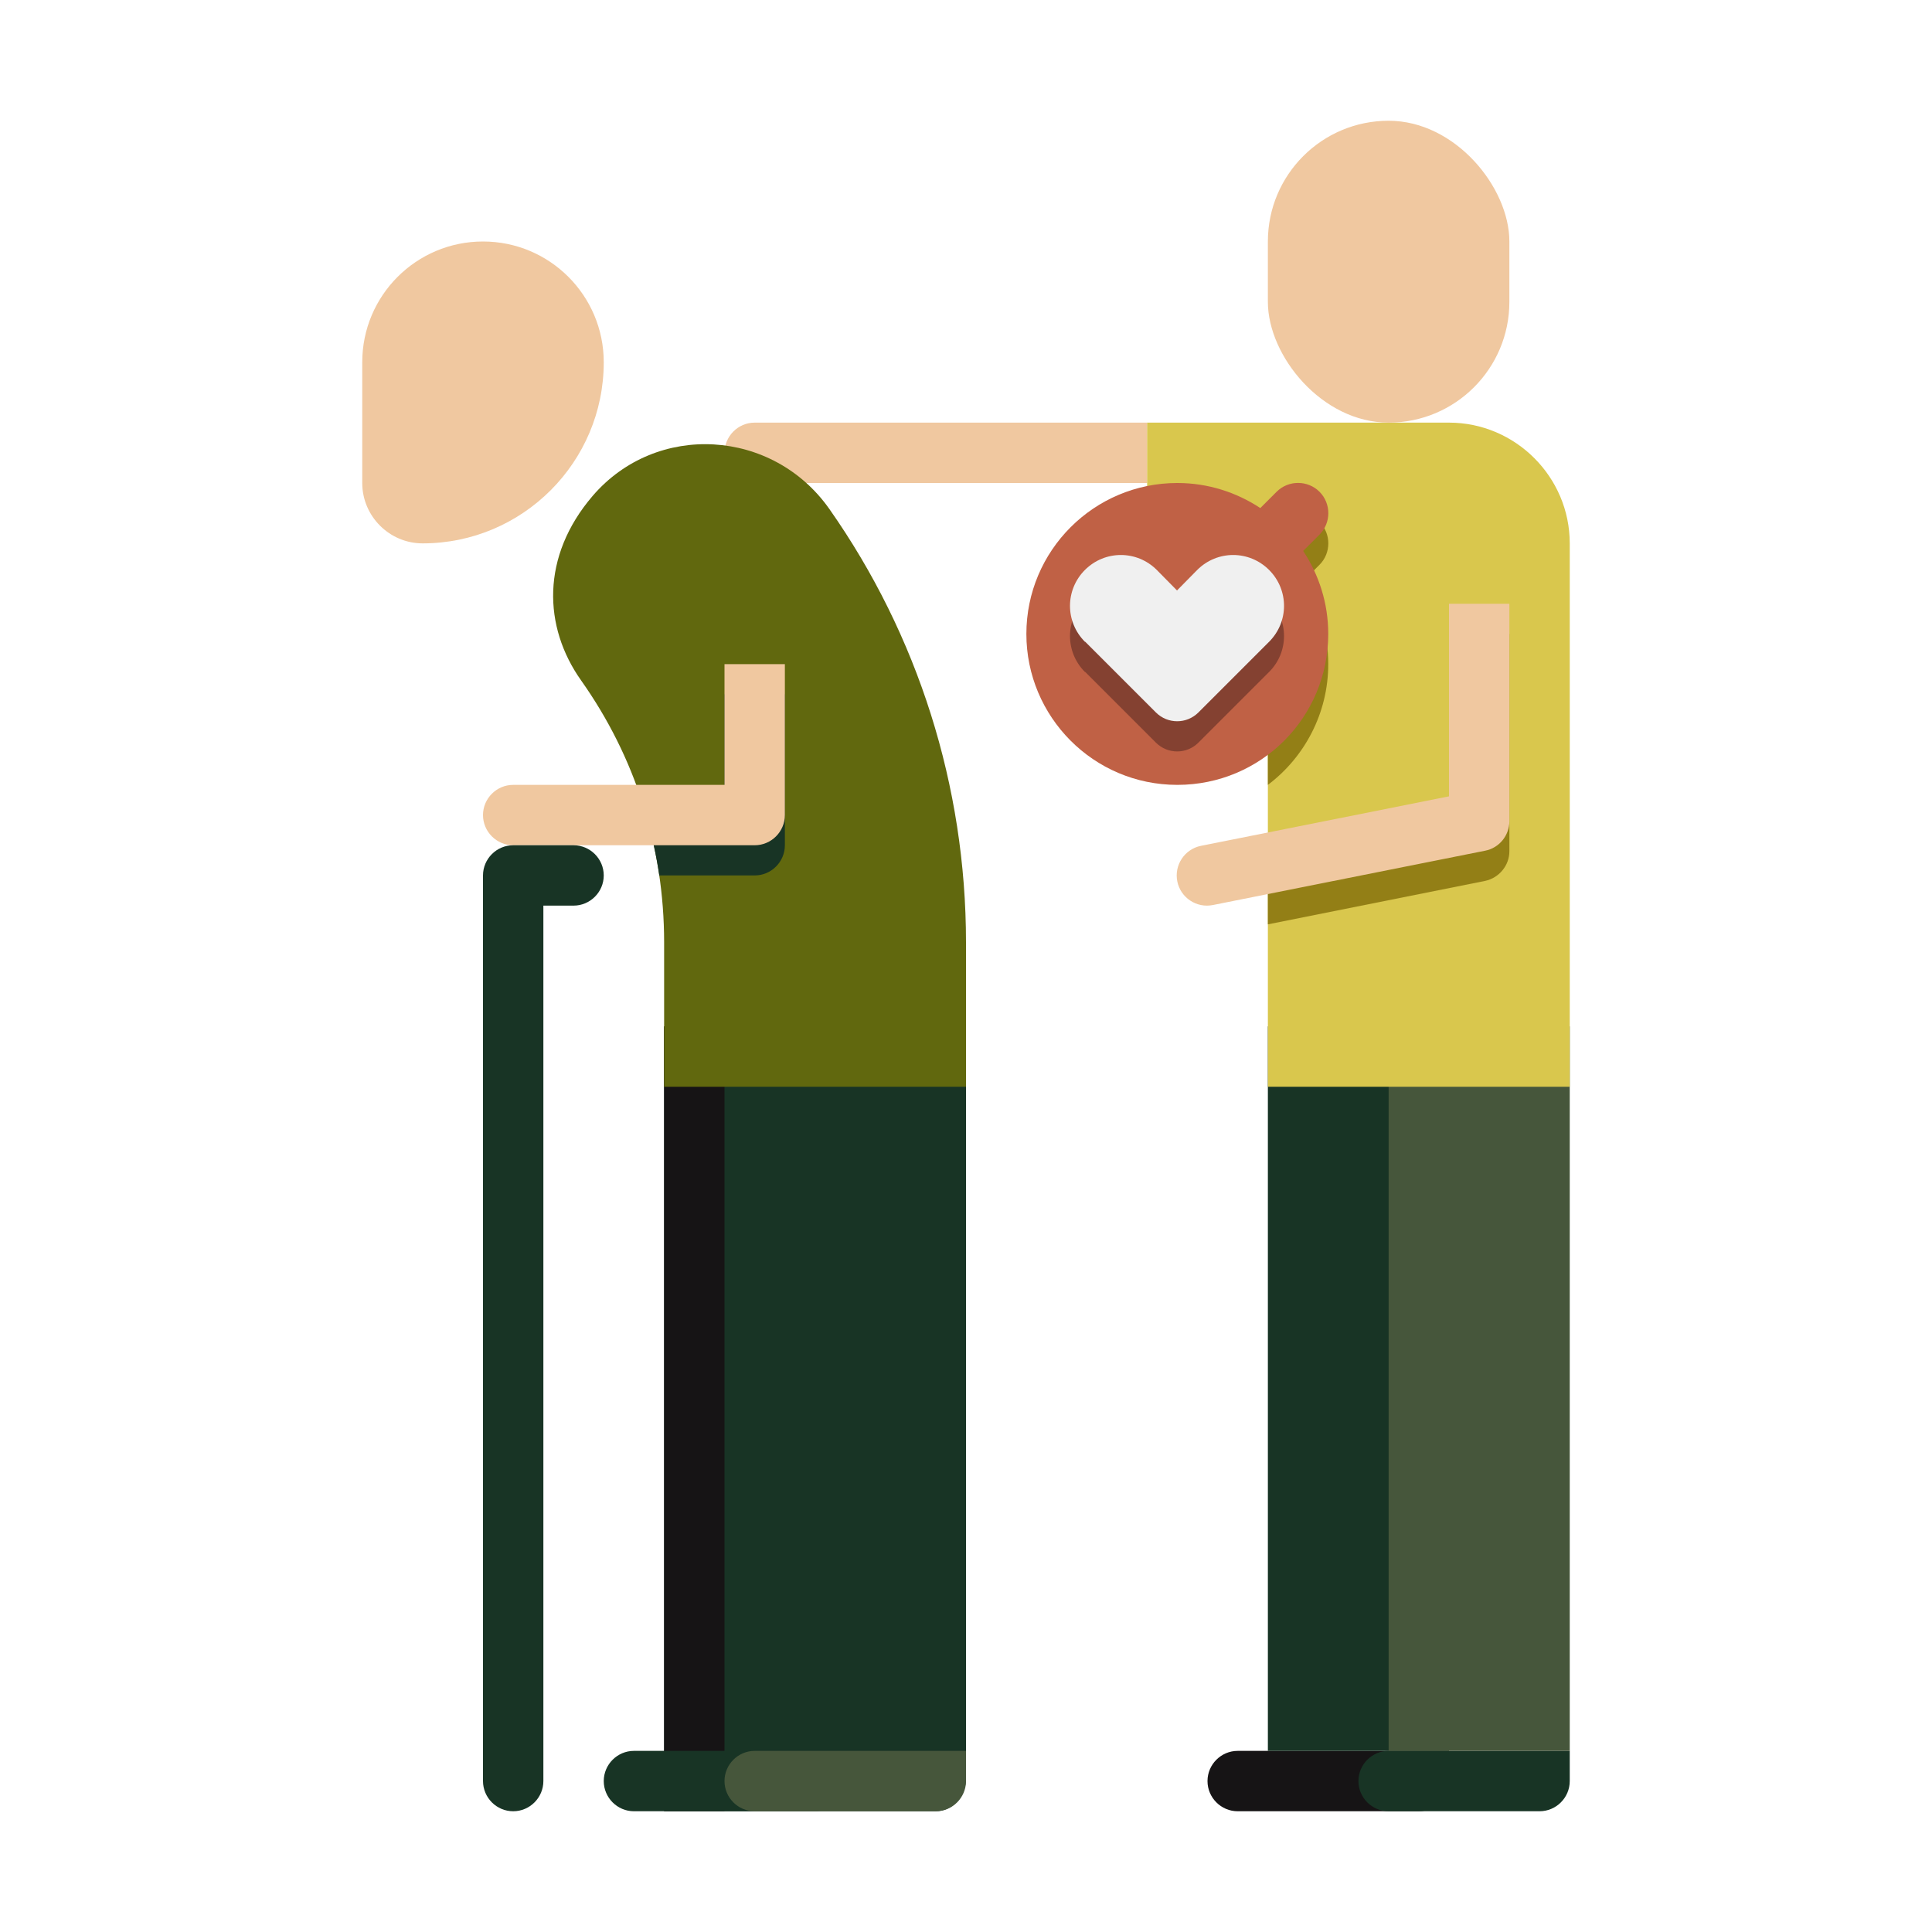
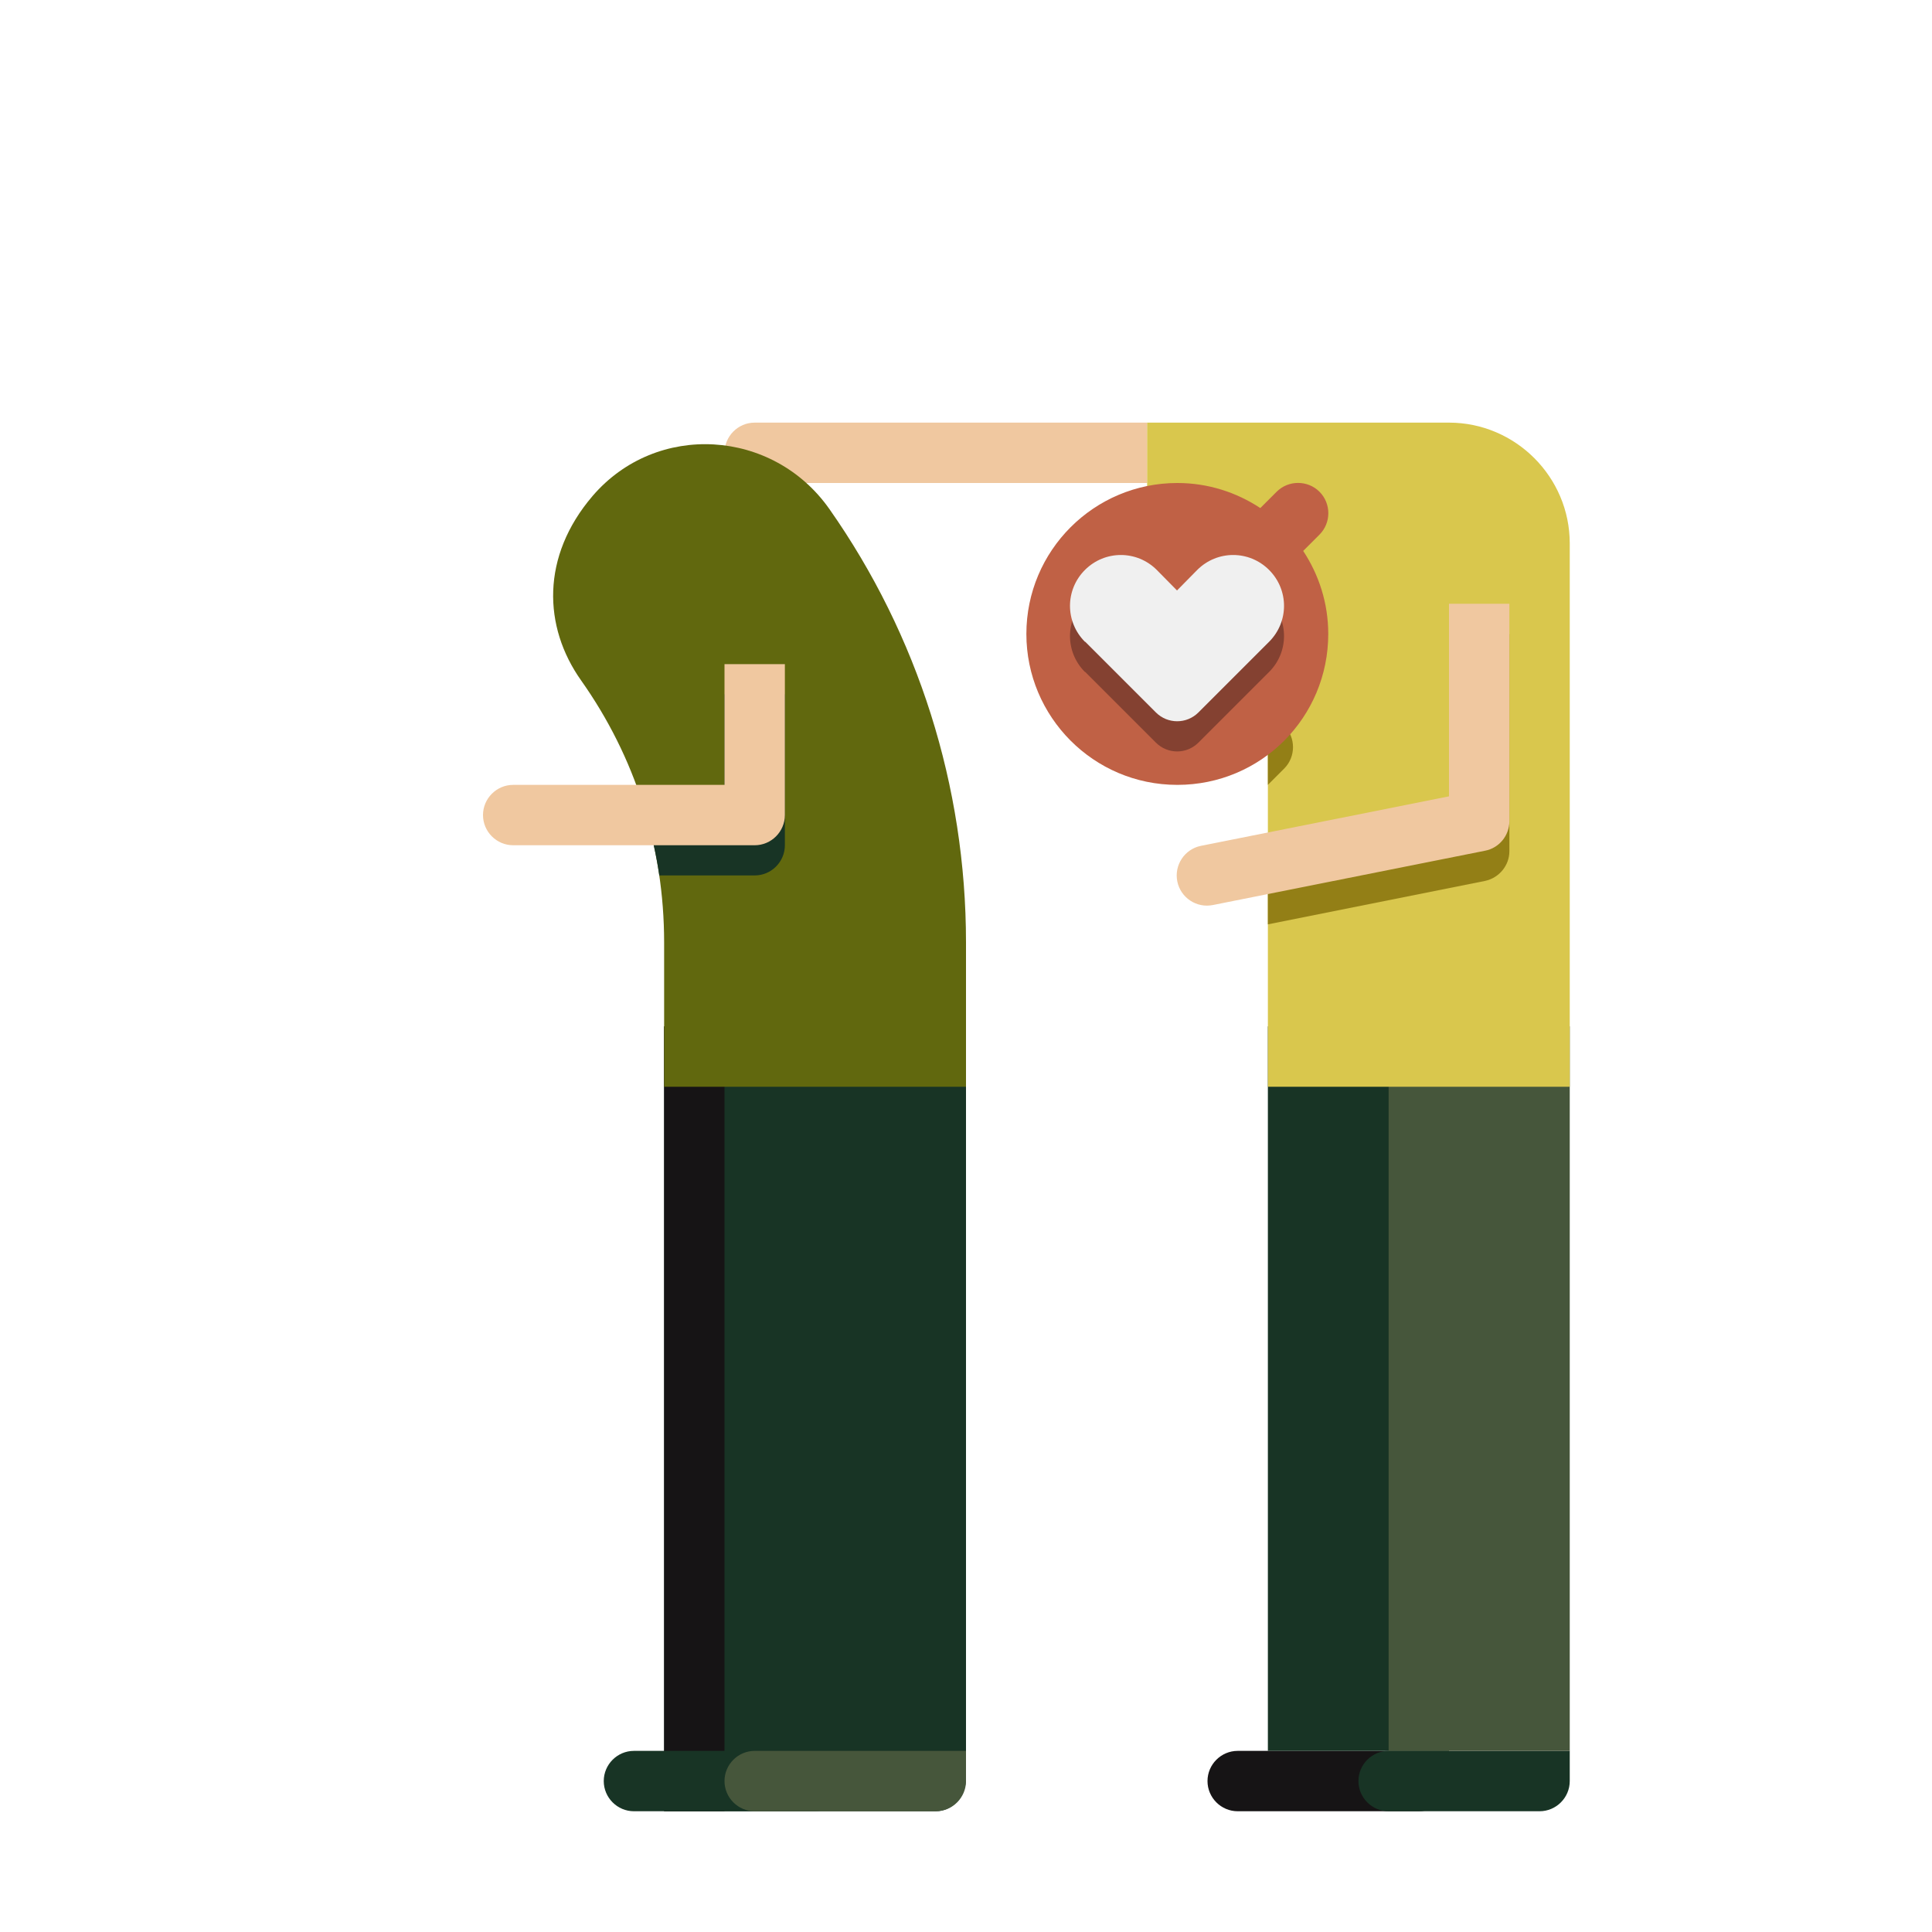
<svg xmlns="http://www.w3.org/2000/svg" id="uuid-f9751c38-0ca1-406b-8326-33a6b4f1f2cd" viewBox="0 0 64 64">
  <defs>
    <style>.uuid-50c03107-795b-4cb3-b29c-cd4061818772{fill:#46563b;}.uuid-5cbe686c-ddec-402a-ae2b-3d161affb505{fill:#61680e;}.uuid-ef9d1287-3100-4f9a-be5a-8b212958afe0{fill:#f0f0f0;}.uuid-c6f0e258-a5cc-41ef-a8a9-bdb8ddc7b84a{fill:#844131;}.uuid-5db000f6-612c-4d88-9e71-2caa498305cd{fill:#161415;}.uuid-ed774034-8969-4b77-8d36-e93b00b8101b{fill:#183425;}.uuid-e4c5ae49-b93b-410c-8c3d-a49970cec69a{fill:#c06145;}.uuid-35a332a4-7be1-42c1-8bfb-0e79ae58426a{fill:#d9c74d;}.uuid-b6a211ec-2212-4a5a-b7fe-8f19f3390215{fill:#f0c8a0;}.uuid-3586dcb3-6618-4189-b4ff-c0bc876f89ef{fill:#937f16;}</style>
  </defs>
  <path class="uuid-b6a211ec-2212-4a5a-b7fe-8f19f3390215" d="M38,14v2h-13c-.56,0-1-.45-1-1,0-.54.44-1,1-1h13Z" />
  <path class="uuid-ed774034-8969-4b77-8d36-e93b00b8101b" d="M22,34v26s9,0,9,0c.55,0,1-.49,1-1.08v-24.92s-10,0-10,0Z" />
  <rect class="uuid-5db000f6-612c-4d88-9e71-2caa498305cd" x="22" y="34" width="2" height="26" />
  <path class="uuid-ed774034-8969-4b77-8d36-e93b00b8101b" d="M21,60h6c.55,0,1-.45,1-1v-1s-7,0-7,0c-.55,0-1,.45-1,1h0c0,.55.45,1,1,1Z" />
-   <path class="uuid-b6a211ec-2212-4a5a-b7fe-8f19f3390215" d="M14,18h0c3.31,0,6-2.69,6-6h0c0-2.21-1.79-4-4-4h0c-2.21,0-4,1.79-4,4v4c0,1.1.9,2,2,2Z" />
  <path class="uuid-50c03107-795b-4cb3-b29c-cd4061818772" d="M25,60h6c.55,0,1-.45,1-1v-1s-7,0-7,0c-.55,0-1,.45-1,1h0c0,.55.45,1,1,1Z" />
  <path class="uuid-5cbe686c-ddec-402a-ae2b-3d161affb505" d="M19.25,22.54c1.79,2.53,2.75,5.51,2.75,8.68v4.78s10,0,10,0v-4.78c0-5.19-1.6-10.19-4.52-14.35-1.87-2.67-5.73-2.91-7.85-.44-1.71,2-1.64,4.33-.38,6.11Z" />
  <path class="uuid-ed774034-8969-4b77-8d36-e93b00b8101b" d="M21.4,27c.19.66.34,1.32.44,2h3.16c.55,0,1-.45,1-1v-5s-2,0-2,0v4h-2.6Z" />
  <path class="uuid-b6a211ec-2212-4a5a-b7fe-8f19f3390215" d="M17,26h7s0-4,0-4h2v5c0,.55-.45,1-1,1h-8c-.55,0-1-.45-1-1,0-.55.45-1,1-1Z" />
-   <path class="uuid-ed774034-8969-4b77-8d36-e93b00b8101b" d="M20,29h0c0,.55-.45,1-1,1h-1s0,29,0,29c0,.55-.45,1-1,1h0c-.55,0-1-.45-1-1v-30c0-.55.45-1,1-1h2c.55,0,1,.45,1,1Z" />
  <path class="uuid-5db000f6-612c-4d88-9e71-2caa498305cd" d="M47,60h-6c-.55,0-1-.45-1-1h0c0-.55.45-1,1-1h7v1c0,.55-.45,1-1,1Z" />
  <path class="uuid-ed774034-8969-4b77-8d36-e93b00b8101b" d="M46,60h5c.55,0,1-.45,1-1v-1s-6,0-6,0c-.55,0-1,.45-1,1h0c0,.55.45,1,1,1Z" />
  <rect class="uuid-ed774034-8969-4b77-8d36-e93b00b8101b" x="42" y="34" width="6" height="24" />
  <rect class="uuid-50c03107-795b-4cb3-b29c-cd4061818772" x="46" y="34" width="6" height="24" />
  <path class="uuid-35a332a4-7be1-42c1-8bfb-0e79ae58426a" d="M38,14v3s0,.07.01.1c.05.5.47.9.99.9h2c.55,0,1,.45,1,1v17s10,0,10,0v-18c0-2.2-1.8-4-4-4h-10Z" />
-   <path class="uuid-3586dcb3-6618-4189-b4ff-c0bc876f89ef" d="M38.01,17.1c.05.5.47.9.99.9h2c.55,0,1,.45,1,1v7c1.21-.91,2-2.37,2-4,0-1.02-.31-1.96-.83-2.75l.54-.54c.39-.39.39-1.03,0-1.42-.39-.39-1.03-.39-1.42,0l-.54.54c-.79-.52-1.73-.83-2.75-.83-.34,0-.67.03-.99.1Z" />
+   <path class="uuid-3586dcb3-6618-4189-b4ff-c0bc876f89ef" d="M38.01,17.1c.05.5.47.9.99.9h2c.55,0,1,.45,1,1v7l.54-.54c.39-.39.39-1.03,0-1.42-.39-.39-1.03-.39-1.42,0l-.54.54c-.79-.52-1.73-.83-2.75-.83-.34,0-.67.03-.99.1Z" />
  <path class="uuid-3586dcb3-6618-4189-b4ff-c0bc876f89ef" d="M50,21v7.2c0,.47-.34.88-.8.98l-7.2,1.44v-2.04s6-1.2,6-1.2v-6.38h2Z" />
-   <rect class="uuid-b6a211ec-2212-4a5a-b7fe-8f19f3390215" x="42" y="4" width="8" height="10" rx="4" ry="4" />
  <path class="uuid-b6a211ec-2212-4a5a-b7fe-8f19f3390215" d="M39,29.2h0c-.11-.54.24-1.07.78-1.18l8.22-1.64v-6.38h2v7.2c0,.48-.34.89-.8.98l-9.02,1.8c-.54.11-1.07-.24-1.18-.78Z" />
  <path class="uuid-e4c5ae49-b93b-410c-8c3d-a49970cec69a" d="M34,21c0,2.74,2.22,5,5,5s5-2.24,5-5c0-1.02-.31-1.96-.83-2.75l.54-.54c.39-.39.39-1.03,0-1.42-.39-.39-1.03-.39-1.42,0l-.54.54c-.79-.52-1.73-.83-2.75-.83-2.76,0-5,2.24-5,5Z" />
  <path class="uuid-c6f0e258-a5cc-41ef-a8a9-bdb8ddc7b84a" d="M35.95,22.26l2.34,2.34c.39.39,1.02.39,1.41,0l2.34-2.34c.66-.66.66-1.72,0-2.38h0c-.66-.66-1.72-.66-2.38,0l-.67.68-.67-.68c-.66-.66-1.72-.66-2.38,0h0c-.66.66-.66,1.72,0,2.38Z" />
  <path class="uuid-ef9d1287-3100-4f9a-be5a-8b212958afe0" d="M35.95,21.26l2.34,2.34c.39.39,1.02.39,1.41,0l2.34-2.34c.66-.66.66-1.72,0-2.38h0c-.66-.66-1.72-.66-2.38,0l-.67.68-.67-.68c-.66-.66-1.72-.66-2.38,0h0c-.66.66-.66,1.72,0,2.38Z" />
</svg>